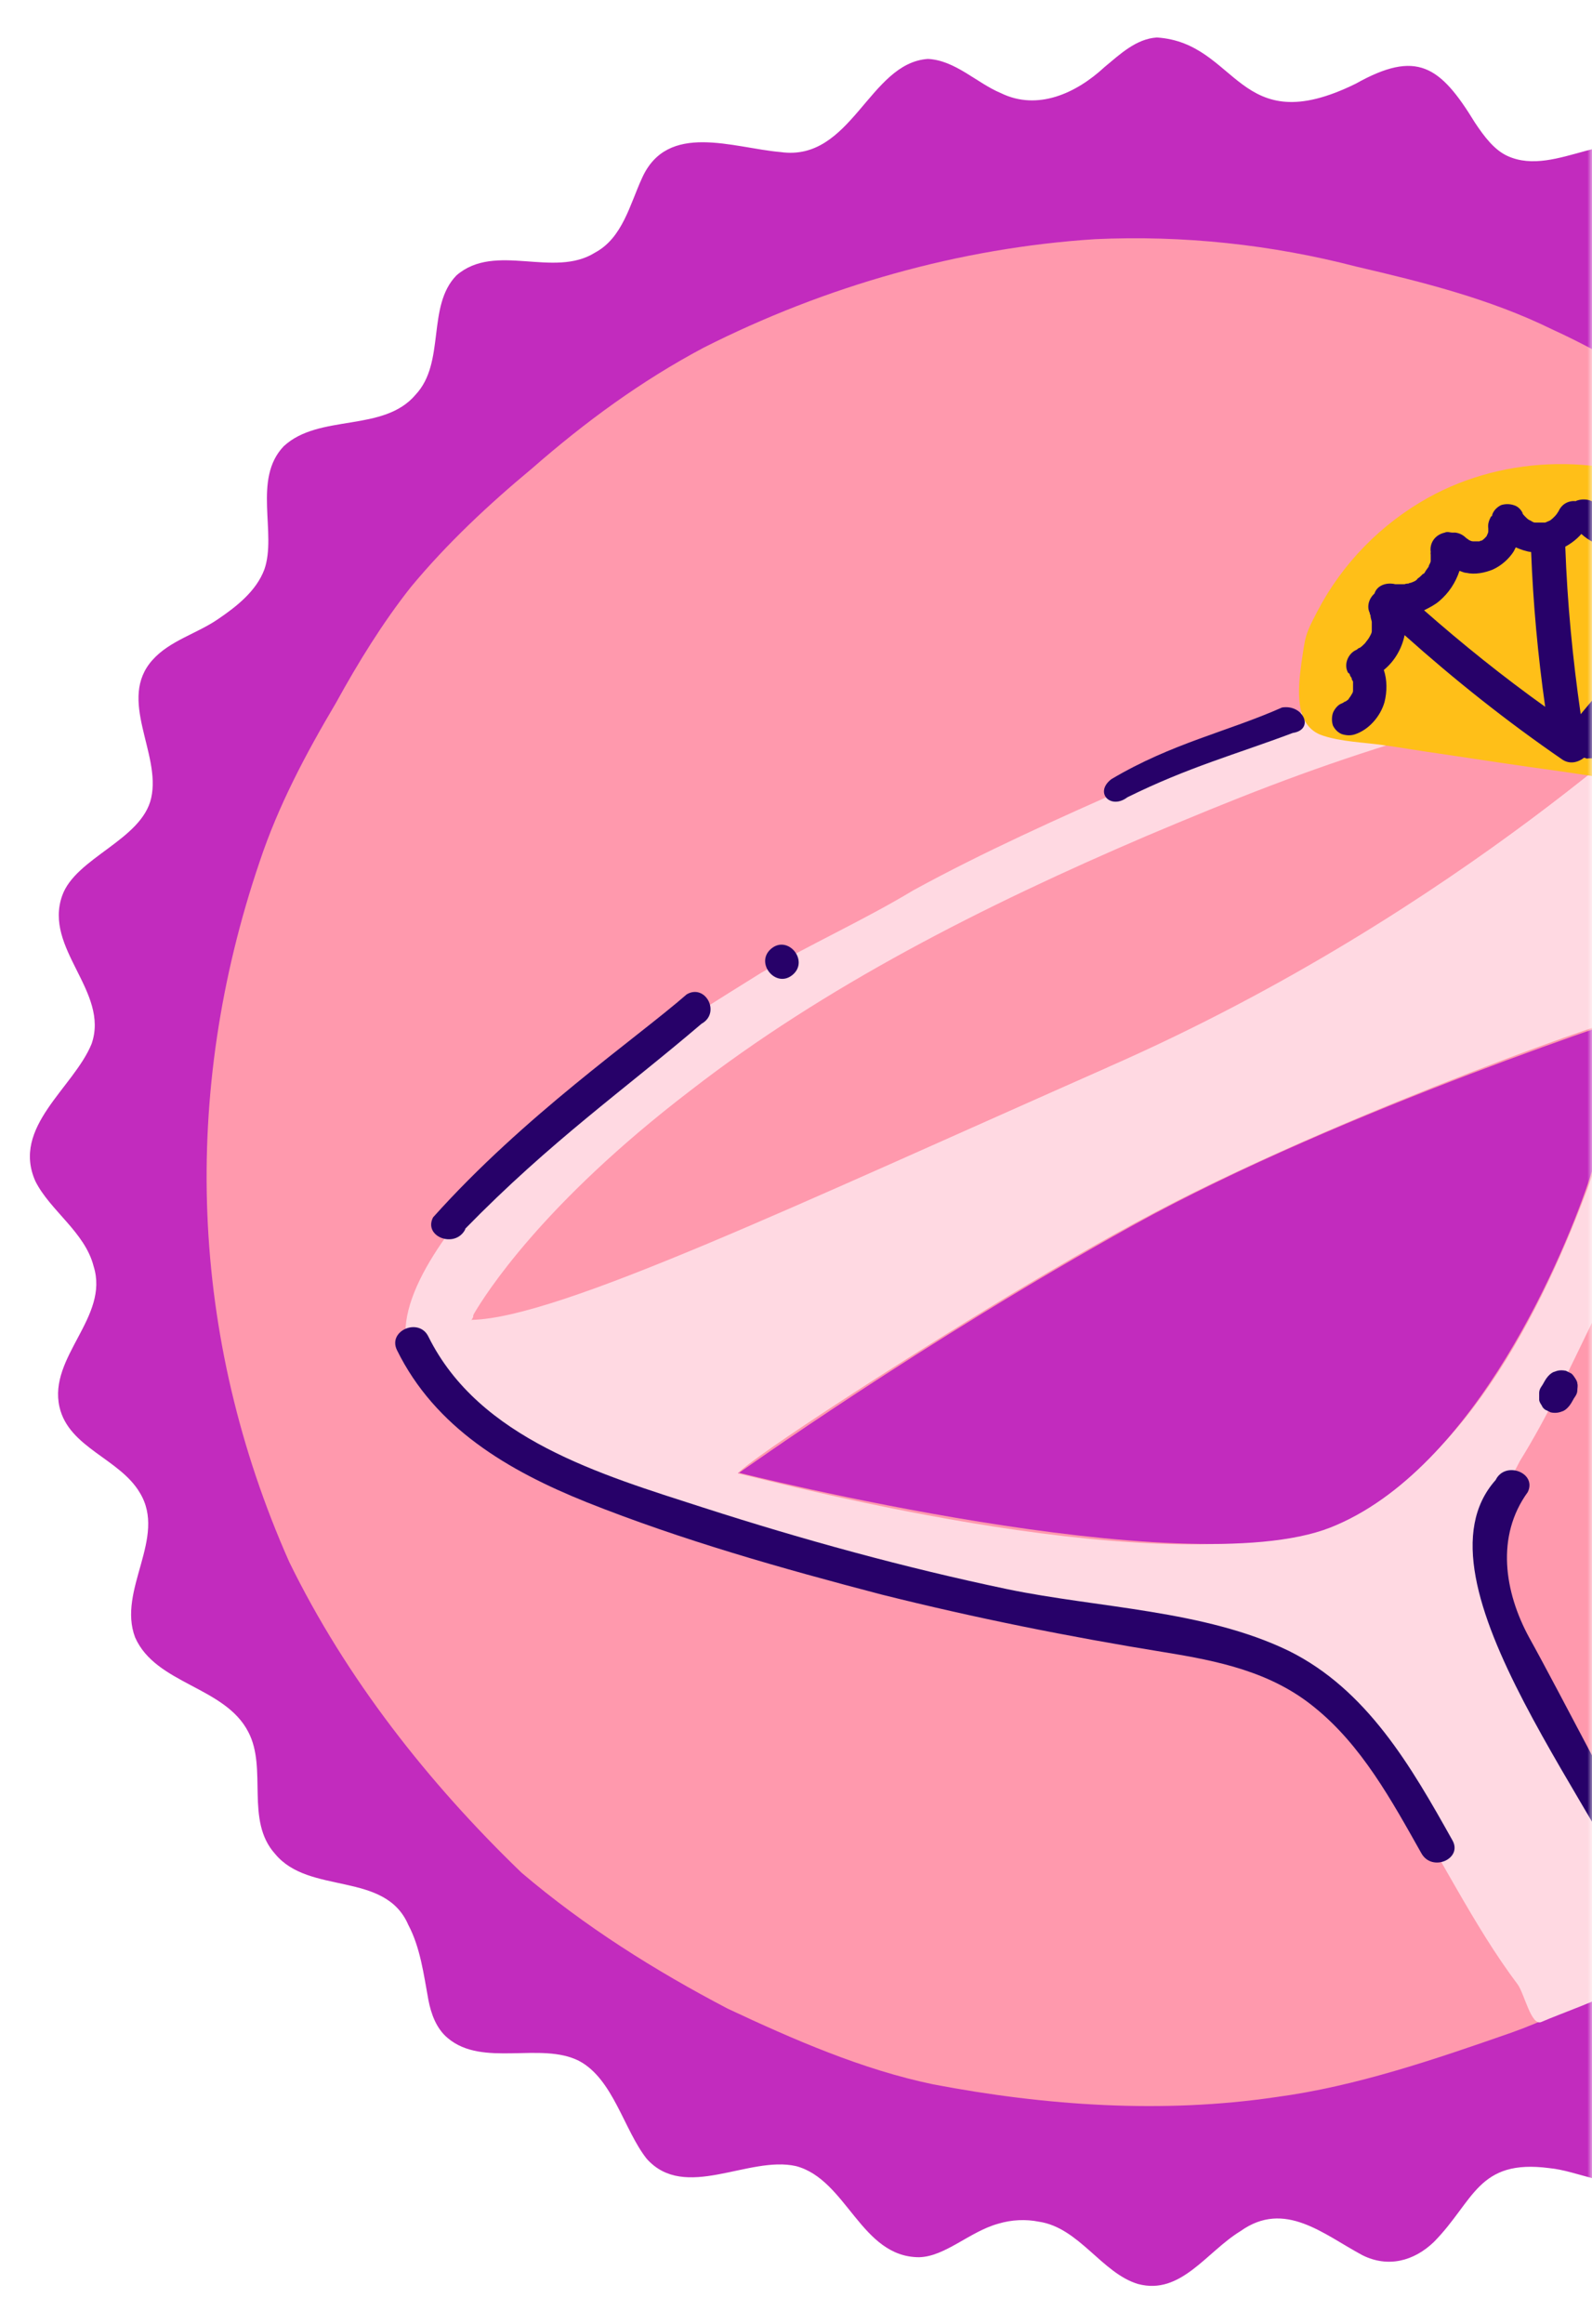
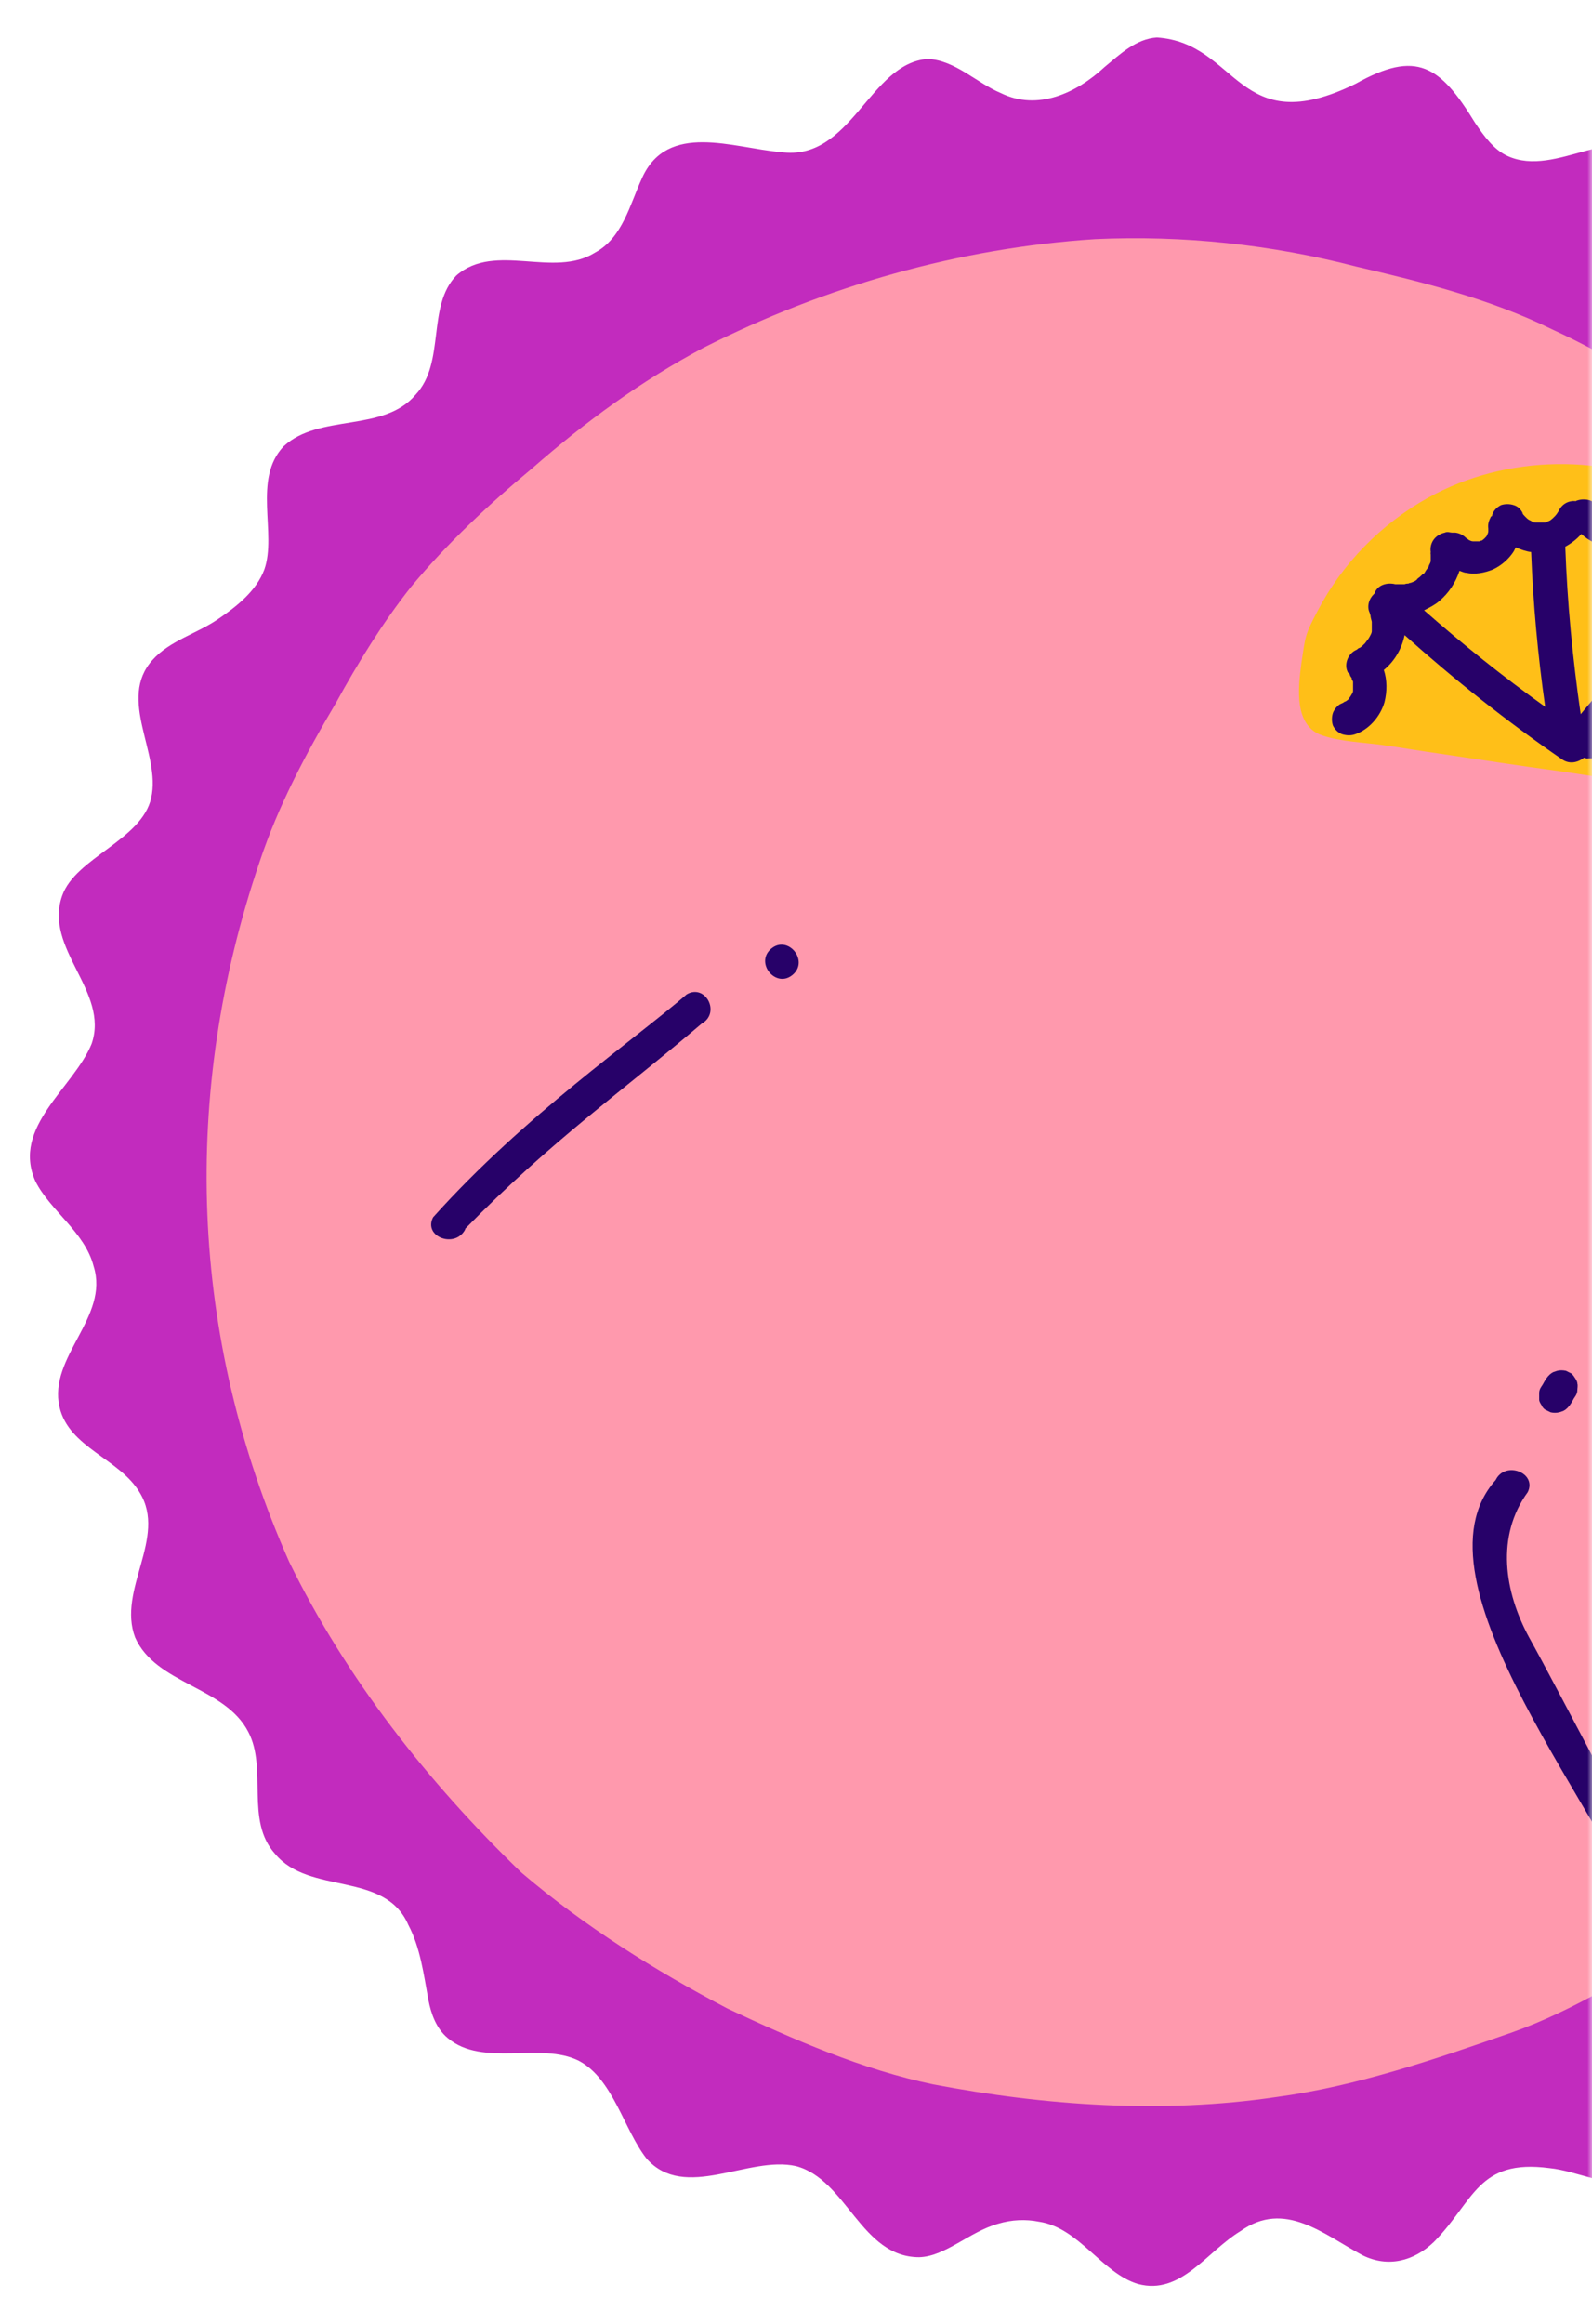
<svg xmlns="http://www.w3.org/2000/svg" width="170" height="248" viewBox="0 0 170 248" fill="none">
  <mask id="mask0_2743_12806" style="mask-type:alpha" maskUnits="userSpaceOnUse" x="0" y="0" width="170" height="248">
    <rect width="170" height="248" fill="#D9D9D9" />
  </mask>
  <g mask="url(#mask0_2743_12806)">
    <path d="M233.425 72.28C233.139 75.783 232.782 79.43 231.852 82.861C231.137 85.292 230.923 88.152 233.139 89.939C235.284 91.798 238.43 92.728 240.075 95.087C241.648 97.018 241.934 99.592 241.076 101.88C240.218 104.596 237.93 107.027 237.429 109.959C236.428 117.18 247.01 120.183 243.149 128.333C241.719 131.837 237.429 134.125 237.072 137.843C236.5 142.704 241.648 146.78 240.647 151.57C240.003 153.572 238.216 155.002 236.643 156.289C234.14 158.219 231.852 160.293 231.066 163.153C229.779 167.585 233.425 172.09 231.709 176.523C230.351 180.169 225.775 180.383 223.058 182.6C218.911 185.317 218.053 189.392 218.554 194.182C219.841 204.978 208.902 200.117 203.897 205.693C200.179 209.697 202.038 218.205 195.603 219.635C191.743 220.422 187.31 218.277 183.735 220.493C181.447 221.852 180.803 224.783 179.803 227.071C178.802 229.43 177.229 231.933 174.655 232.719C171.938 233.577 168.434 231.647 165.432 231.361C157.781 230.36 157.424 234.864 153.134 239.225C150.989 241.299 148.201 242.014 145.484 240.655C141.337 238.439 137.19 234.721 132.471 238.082C128.825 240.298 126.108 244.945 121.532 243.73C117.672 242.586 115.241 237.724 110.951 237.081C109.521 236.795 108.019 236.866 106.59 237.295C103.515 238.153 100.941 240.798 98.153 240.87C91.933 240.87 90.431 232.576 84.997 231.146C79.921 230.002 73.129 234.936 69.053 230.36C66.623 227.285 65.479 221.852 61.832 219.921C57.757 217.848 51.537 220.636 47.819 217.49C46.603 216.489 46.032 214.916 45.745 213.415C45.245 210.698 44.888 207.838 43.601 205.407C41.098 199.616 33.019 202.261 29.373 197.829C26.155 194.254 28.586 188.749 26.513 184.816C24.01 179.954 16.646 179.74 14.43 174.735C12.499 169.659 17.862 164.082 14.93 159.292C12.785 155.645 7.352 154.501 6.351 150.14C5.135 144.778 11.713 140.559 9.997 135.126C9.067 131.479 5.35 129.191 3.777 126.046C1.203 120.254 7.852 116.107 9.782 111.389C11.713 105.812 4.635 101.236 6.637 95.588C8.066 91.513 15.145 89.653 16.146 85.149C17.218 80.359 12.499 74.639 16.289 70.421C18.148 68.347 21.008 67.632 23.295 66.059C25.297 64.701 27.371 63.057 28.229 60.769C29.587 56.908 26.942 51.117 30.302 47.613C34.091 44.11 40.955 46.183 44.387 42.108C47.604 38.676 45.531 32.67 48.748 29.381C52.895 25.807 59.115 29.739 63.548 26.951C66.48 25.378 67.266 21.803 68.553 19.014C71.27 12.937 78.277 15.797 83.353 16.226C90.932 17.299 92.791 6.717 99.082 6.288C102.014 6.431 104.302 8.862 106.875 9.934C110.808 11.865 114.955 9.934 117.958 7.146C119.602 5.787 121.318 4.143 123.534 4C132.257 4.572 132.114 15.153 144.769 8.933C151.275 5.287 153.778 7.003 157.495 13.08C158.496 14.582 159.569 16.012 160.999 16.655C166.218 19.014 172.51 12.794 177.443 16.727C180.375 19.157 180.589 23.733 183.306 26.45C185.522 28.809 188.954 29.024 191.957 29.096C194.531 29.238 197.748 28.953 199.679 30.811C201.752 32.742 201.824 35.959 202.539 38.605C204.326 46.326 208.973 46.684 215.48 48.114C217.839 48.829 219.34 50.545 219.483 53.047C219.698 55.406 219.054 57.909 219.126 60.34C219.126 64.772 223.416 66.56 226.848 68.276C229.064 69.42 231.209 70.778 233.211 72.208" fill="#C22BBE" />
    <path d="M213.478 82.146C220.557 100.235 224.989 119.897 221.915 139.272C219.484 152.642 215.123 165.798 207.544 177.166C198.678 191.68 186.309 204.335 171.224 212.343C168.006 214.13 164.789 215.703 161.357 216.918C153.349 219.707 144.841 222.638 136.261 223.782C124.178 225.569 111.666 224.712 99.655 222.424C92.076 220.851 84.712 217.633 77.705 214.344C69.912 210.269 62.405 205.55 55.684 199.831C45.746 190.25 36.952 179.096 30.875 166.656C20.222 142.633 19.292 116.751 27.729 91.941C29.731 85.936 32.662 80.43 35.88 74.997C38.239 70.707 40.884 66.417 43.887 62.628C47.748 57.98 52.181 53.833 56.828 49.973C62.476 45.039 68.411 40.678 75.131 37.103C88.144 30.525 102.443 26.45 116.957 25.521C126.323 25.092 135.761 26.093 144.841 28.452C151.919 30.096 159.069 31.884 165.647 35.101C179.589 41.464 191.243 51.76 201.181 63.271C205.9 69.205 209.26 76.069 213.335 82.432" fill="#FF99AD" />
-     <path d="M183.806 68.848C175.37 68.347 166.861 69.062 158.568 70.349C155.922 70.707 153.277 71.064 150.775 71.922C144.483 74.138 138.12 76.283 131.828 78.643C128.182 80.216 124.607 82.146 121.032 83.791C113.096 87.294 105.088 90.869 97.509 95.016C92.29 98.162 86.57 100.735 81.279 103.81C72.342 109.387 63.191 114.892 55.826 122.471C51.322 127.046 43.743 135.269 43.315 141.632C43.315 147.709 50.035 152.928 54.539 155.931C59.044 159.006 63.119 160.221 68.195 162.151C75.202 164.654 82.852 166.155 90.002 168.515C96.079 170.374 102.514 170.874 108.734 172.376C113.31 173.305 117.957 173.376 122.533 174.163C127.681 174.878 133.258 175.092 137.905 177.595C140.336 178.882 142.123 181.027 143.768 183.243C145.77 185.888 147.629 188.677 149.488 191.394C153.849 198.043 157.281 205.407 162.071 211.77C162.786 212.771 163.501 216.203 164.574 215.774C166.718 214.845 170.293 213.629 173.368 212.056C174.297 211.484 176.728 209.054 177.729 208.625C180.589 207.481 176.228 203.763 174.941 200.903C172.796 195.398 169.721 190.536 167.433 185.102C167.004 184.101 166.575 183.029 166.003 182.028C163.573 177.023 160.069 172.661 158.21 167.442C157.138 163.224 160.498 159.578 162.286 155.931C165.217 151.212 167.576 146.136 170.007 141.131C172.724 135.983 174.297 130.478 176.085 124.973C178.158 119.396 180.16 113.819 181.304 107.957C182.591 103.023 184.021 98.233 184.736 93.157C185.379 89.439 186.166 85.721 186.523 81.932C187.024 77.213 187.667 72.208 183.735 68.848M170.293 124.687C165.36 138.557 156.923 156.146 142.624 162.652C125.107 169.301 84.211 158.505 78.777 157.218C80.779 155.216 95.436 145.707 107.59 138.343C113.811 134.625 119.316 131.408 125.751 128.119C144.912 118.395 173.082 108.171 176.156 107.885C176.013 109.101 174.941 111.388 174.44 112.818C173.082 116.322 171.437 120.969 170.222 124.544V124.687H170.293ZM118.243 113.891C106.446 119.11 92.147 125.545 81.78 129.978C70.984 134.411 62.261 138.7 51.894 140.631H51.179C50.607 140.631 50.393 140.631 50.607 140.202C51.823 138.128 57.9 128.476 73.701 116.393C88.072 105.24 105.016 96.66 122.39 89.224C132.042 85.149 139.264 82.289 148.63 79.358C163.144 74.567 176.871 72.709 180.303 73.066C180.494 73.066 180.541 73.161 180.446 73.352C179.445 74.353 171.437 81.932 158.067 91.298C145.913 99.806 132.185 107.742 118.386 113.748H118.243V113.891Z" fill="#FFD9E2" />
-     <path d="M50.393 140.845C59.687 140.631 84.783 128.691 118.601 113.748C156.137 97.232 180.375 73.352 180.375 73.352C180.375 73.352 160.355 71.207 109.02 95.445C62.261 117.466 50.321 140.917 50.321 140.917L50.393 140.845Z" fill="#FF99AD" />
-     <path d="M78.848 157.147C78.848 157.147 126.393 169.158 142.051 163.009C157.637 156.861 167.29 133.267 169.792 125.616C172.294 117.966 176.298 107.742 176.298 107.742C176.298 107.742 143.41 118.324 120.959 130.764C98.509 143.205 78.848 157.218 78.848 157.218" fill="#C22BBE" />
    <path d="M194.674 84.792C199.75 73.352 195.746 59.982 183.735 54.119C182.519 53.547 181.375 53.118 180.088 52.689C171.58 48.328 160.856 48.471 152.49 53.118C147.486 55.907 143.339 60.125 140.693 65.201C139.335 67.775 139.406 67.847 138.977 70.707C138.62 73.352 138.119 77.499 141.265 78.5C143.196 79.143 145.555 79.215 147.629 79.501C149.702 79.787 151.704 80.144 153.777 80.43C158.067 81.074 162.285 81.717 166.504 82.289C175.155 83.576 183.878 84.863 192.529 86.15C193.458 86.293 194.245 85.578 194.602 84.792" fill="#FFBF18" />
    <path d="M151.775 60.983C151.632 61.126 151.582 61.176 151.632 61.126L151.775 60.983Z" fill="#270169" />
    <path d="M187.023 62.556H186.594C186.451 62.556 186.523 62.556 186.594 62.556H186.165C186.022 62.556 185.951 62.484 185.879 62.413H185.736L185.593 62.342C185.522 62.27 185.379 62.127 185.379 62.056C185.379 62.056 185.379 61.913 185.307 61.841C185.307 61.555 185.307 61.34 185.164 61.055V60.912V60.554C185.379 60.197 185.45 59.839 185.379 59.41C185.379 59.124 185.164 58.91 185.021 58.624C185.021 58.052 184.736 57.48 184.307 57.265C183.449 56.693 182.448 56.908 181.804 57.694C181.804 57.694 181.661 57.837 181.59 57.837C181.59 57.837 181.447 57.98 181.375 57.98C181.232 57.98 181.089 58.123 180.946 58.195H180.803C180.589 58.195 180.446 58.195 180.303 58.266H179.874C179.731 58.266 179.588 58.195 179.445 58.123C179.445 58.123 179.302 58.052 179.23 57.98C179.23 57.98 179.087 57.909 179.016 57.837C178.873 57.694 178.801 57.623 178.73 57.48C178.73 57.48 178.658 57.337 178.587 57.265L178.658 57.408C178.587 57.265 178.515 57.122 178.444 56.979V55.978C178.587 55.049 177.729 54.048 176.799 53.976C176.37 53.976 176.013 54.048 175.655 54.262C175.298 54.262 174.869 54.334 174.583 54.62C174.44 54.763 174.297 54.906 174.082 54.977C173.939 55.049 173.725 55.12 173.582 55.192C173.367 55.192 173.224 55.192 173.01 55.263H172.295C172.081 55.263 171.866 55.12 171.652 55.049C171.509 54.977 171.366 54.834 171.151 54.691C171.008 54.548 170.865 54.405 170.722 54.262C170.508 53.905 170.222 53.547 169.793 53.404C169.364 53.261 168.863 53.261 168.434 53.404C168.434 53.404 168.363 53.404 168.291 53.476C167.505 53.404 166.79 53.762 166.432 54.548C166.289 54.763 166.218 54.906 166.003 55.12C165.86 55.263 165.717 55.406 165.503 55.549C165.36 55.621 165.145 55.692 165.002 55.764H163.93C163.715 55.764 163.572 55.621 163.429 55.549C163.215 55.478 163.072 55.335 162.929 55.192C162.714 54.977 162.571 54.834 162.428 54.548C162.428 54.62 162.571 54.763 162.643 54.834C162.428 54.405 162.142 54.048 161.642 53.905C161.213 53.762 160.712 53.762 160.283 53.905C159.855 54.119 159.497 54.477 159.354 54.906C159.354 55.049 159.283 55.12 159.211 55.12C158.997 55.549 158.854 55.907 158.925 56.407V56.193V56.693C158.925 56.836 158.854 56.979 158.782 57.122C158.782 57.194 158.639 57.337 158.568 57.408C158.496 57.48 158.353 57.623 158.21 57.694C158.139 57.694 158.067 57.694 157.996 57.766H157.281C157.138 57.766 156.995 57.694 156.852 57.623C156.709 57.48 156.494 57.408 156.351 57.265C156.423 57.337 156.566 57.408 156.637 57.48C156.28 57.122 155.922 56.908 155.422 56.836H155.064C154.85 56.836 154.564 56.693 154.278 56.836C153.277 57.051 152.633 57.909 152.776 58.91V59.196C152.705 58.838 152.776 58.91 152.776 59.196V59.839C152.776 60.054 152.633 60.197 152.562 60.411C152.562 60.411 152.562 60.554 152.49 60.554C152.419 60.697 152.276 60.84 152.204 60.983C152.204 60.983 152.133 61.126 152.061 61.197L151.918 61.269L151.704 61.483C151.561 61.627 151.418 61.698 151.275 61.841H151.346C151.346 61.841 151.203 61.913 151.132 61.984C150.989 62.056 150.846 62.127 150.631 62.199C150.56 62.199 150.488 62.199 150.417 62.27C150.417 62.27 150.131 62.27 149.988 62.342H148.987C148.129 62.127 147.057 62.413 146.771 63.343C146.199 63.843 145.913 64.701 146.27 65.416C146.27 65.487 146.27 65.559 146.342 65.63C146.342 65.845 146.413 66.059 146.485 66.345V67.06V67.346C146.485 67.561 146.342 67.775 146.27 67.918C146.127 68.204 145.913 68.419 145.77 68.633C145.555 68.848 145.412 68.991 145.198 69.134C145.055 69.134 144.983 69.277 144.84 69.348C143.982 69.706 143.482 70.85 143.911 71.708C143.911 71.779 144.054 71.851 144.125 71.922C144.125 72.065 144.268 72.28 144.34 72.351V72.423C144.34 72.566 144.483 72.637 144.483 72.78V73.71C144.483 73.924 144.34 74.067 144.268 74.21C144.197 74.353 144.054 74.496 143.982 74.639C143.911 74.71 143.768 74.782 143.696 74.853C143.553 74.853 143.482 74.996 143.267 75.068C142.838 75.211 142.481 75.712 142.338 76.069C142.195 76.498 142.195 76.998 142.338 77.427C142.552 77.856 142.91 78.214 143.339 78.357C143.839 78.5 144.268 78.5 144.697 78.357C146.199 77.856 147.414 76.426 147.843 74.925C148.129 73.781 148.129 72.566 147.771 71.493C148.915 70.564 149.702 69.205 149.988 67.775C155.35 72.566 160.927 76.998 166.861 81.074C167.648 81.574 168.506 81.36 169.149 80.859C169.292 80.859 169.435 81.002 169.578 80.931C175.369 80.788 181.161 80.645 186.952 80.502C186.809 82.218 187.524 83.934 189.025 84.863C189.454 85.078 189.883 85.221 190.384 85.149C190.813 85.149 191.313 84.792 191.599 84.434C192.1 83.648 192.028 82.432 191.17 81.932C191.17 81.932 191.027 81.86 190.956 81.789C190.956 81.789 190.813 81.646 190.741 81.574C190.741 81.503 190.67 81.36 190.598 81.288V80.573C190.598 80.573 190.67 80.43 190.741 80.359C190.813 80.359 190.884 80.216 190.956 80.144C191.027 80.144 191.17 80.073 191.242 80.001H191.599C192.529 80.073 193.53 79.358 193.601 78.428C193.601 77.928 193.387 77.427 193.101 77.07C192.958 76.855 192.886 76.712 192.672 76.569C192.672 76.569 192.815 76.641 192.886 76.712C192.743 76.569 192.672 76.498 192.6 76.355C192.6 76.283 192.529 76.14 192.457 76.069V75.139C192.457 74.996 192.529 74.853 192.672 74.71C192.672 74.567 192.815 74.496 192.886 74.353C192.886 74.353 193.029 74.281 193.101 74.21C193.244 74.21 193.387 74.067 193.53 73.996C193.959 73.853 194.316 73.352 194.459 72.995C194.602 72.566 194.602 72.065 194.459 71.636C194.245 71.207 193.887 70.85 193.458 70.707C193.315 69.992 192.743 69.491 192.028 69.277H191.814C191.814 69.277 191.671 69.277 191.599 69.205C191.599 69.205 191.456 69.134 191.385 69.062L191.242 68.919C191.027 68.705 190.884 68.49 190.741 68.276C190.67 68.061 190.527 67.918 190.455 67.704C190.455 67.489 190.455 67.346 190.384 67.275V67.132C190.384 66.774 190.384 66.989 190.384 67.132V66.631C190.384 66.417 190.455 66.345 190.384 66.488V66.274C190.598 65.63 190.384 64.915 190.026 64.415C190.026 64.272 190.026 64.057 189.883 63.986C189.383 63.056 188.453 62.699 187.524 63.056M186.809 69.42C187.309 70.206 187.81 70.921 188.596 71.493C188.882 71.708 189.24 71.851 189.526 71.994C189.24 72.351 189.025 72.709 188.811 73.209C188.31 74.353 188.31 75.712 188.668 76.927H188.596C188.382 76.784 188.167 76.712 187.881 76.712C182.877 76.855 177.8 76.998 172.795 77.141C176.156 72.995 179.588 68.919 182.948 64.772C183.878 65.63 184.95 66.059 186.094 66.131C186.094 67.275 186.237 68.419 186.809 69.348M175.226 58.123C175.798 59.482 176.799 60.626 178.086 61.197C178.944 61.627 179.945 61.627 180.946 61.555C176.942 66.417 172.867 71.35 168.792 76.212C167.934 70.278 167.362 64.343 167.147 58.338C167.791 57.98 168.363 57.551 168.863 56.979C169.721 57.766 170.794 58.266 172.009 58.481C173.01 58.624 174.154 58.481 175.155 58.052M152.061 65.13C152.633 64.844 153.205 64.558 153.706 64.129C154.707 63.271 155.422 62.199 155.851 60.912C156.065 60.983 156.351 61.126 156.566 61.126C157.495 61.34 158.568 61.126 159.426 60.769C160.355 60.34 161.141 59.625 161.642 58.838C161.713 58.695 161.785 58.552 161.856 58.409C162.357 58.624 162.929 58.838 163.501 58.91C163.715 64.415 164.216 69.92 165.002 75.425C160.498 72.208 156.137 68.705 151.99 65.058L152.061 65.13ZM189.812 67.203C189.812 67.346 189.812 67.418 189.812 67.203V67.203Z" fill="#270169" />
-     <path d="M42.385 144.063C46.461 152.356 54.254 156.932 62.619 160.293C72.843 164.368 83.496 167.371 94.149 170.159C104.159 172.662 114.168 174.664 124.321 176.308C130.041 177.237 135.689 178.381 140.336 182.171C145.413 186.246 148.63 192.18 151.776 197.757C152.92 199.831 156.28 198.329 155.065 196.327C150.703 188.534 145.985 180.312 137.619 176.165C128.611 171.804 117.243 171.589 107.591 169.587C96.652 167.299 85.713 164.296 75.059 160.865C64.192 157.361 51.179 153.572 45.746 142.633C44.745 140.559 41.384 141.989 42.385 144.063Z" fill="#270169" />
    <path d="M49.677 131.122C58.829 121.755 66.622 116.322 74.915 109.243C76.989 108.099 75.344 104.954 73.343 106.098C67.837 110.888 55.969 119.039 46.245 129.906C45.173 131.979 48.605 133.266 49.677 131.193V131.122Z" fill="#270169" />
    <path d="M84.64 104.024C86.428 102.523 84.14 99.734 82.352 101.236C80.565 102.737 82.853 105.526 84.64 104.024Z" fill="#270169" />
-     <path d="M120.388 85.078C126.894 81.86 131.97 80.502 138.047 78.214C140.407 77.856 139.191 75.139 136.903 75.497C131.112 78.071 125.178 79.286 118.672 83.147C116.813 84.577 118.6 86.436 120.388 85.078Z" fill="#270169" />
    <path d="M180.446 206.694C174.011 195.183 166.432 180.383 163.286 174.735C160.641 169.873 159.712 163.939 163.143 159.22C164.144 157.146 160.713 155.859 159.712 157.933C150.059 168.729 171.509 193.467 177.514 208.624C178.301 208.696 179.731 208.267 180.374 206.694H180.446Z" fill="#270169" />
    <path d="M167.648 149.926C167.863 149.64 168.006 149.282 168.22 148.996C168.363 148.782 168.435 148.567 168.435 148.353C168.435 148.138 168.506 147.852 168.435 147.638C168.435 147.423 168.292 147.209 168.149 146.994C168.006 146.78 167.863 146.565 167.648 146.494C167.505 146.422 167.362 146.351 167.219 146.279C166.862 146.208 166.576 146.208 166.29 146.279L165.861 146.422C165.575 146.565 165.36 146.78 165.146 147.066C164.931 147.352 164.788 147.709 164.574 147.995C164.431 148.21 164.359 148.424 164.359 148.639V149.354C164.359 149.568 164.502 149.783 164.645 149.997C164.717 150.212 164.931 150.426 165.146 150.498C165.289 150.569 165.432 150.641 165.575 150.712C165.861 150.784 166.218 150.784 166.504 150.712L166.933 150.569C167.219 150.426 167.434 150.212 167.648 149.926Z" fill="#270169" />
  </g>
</svg>